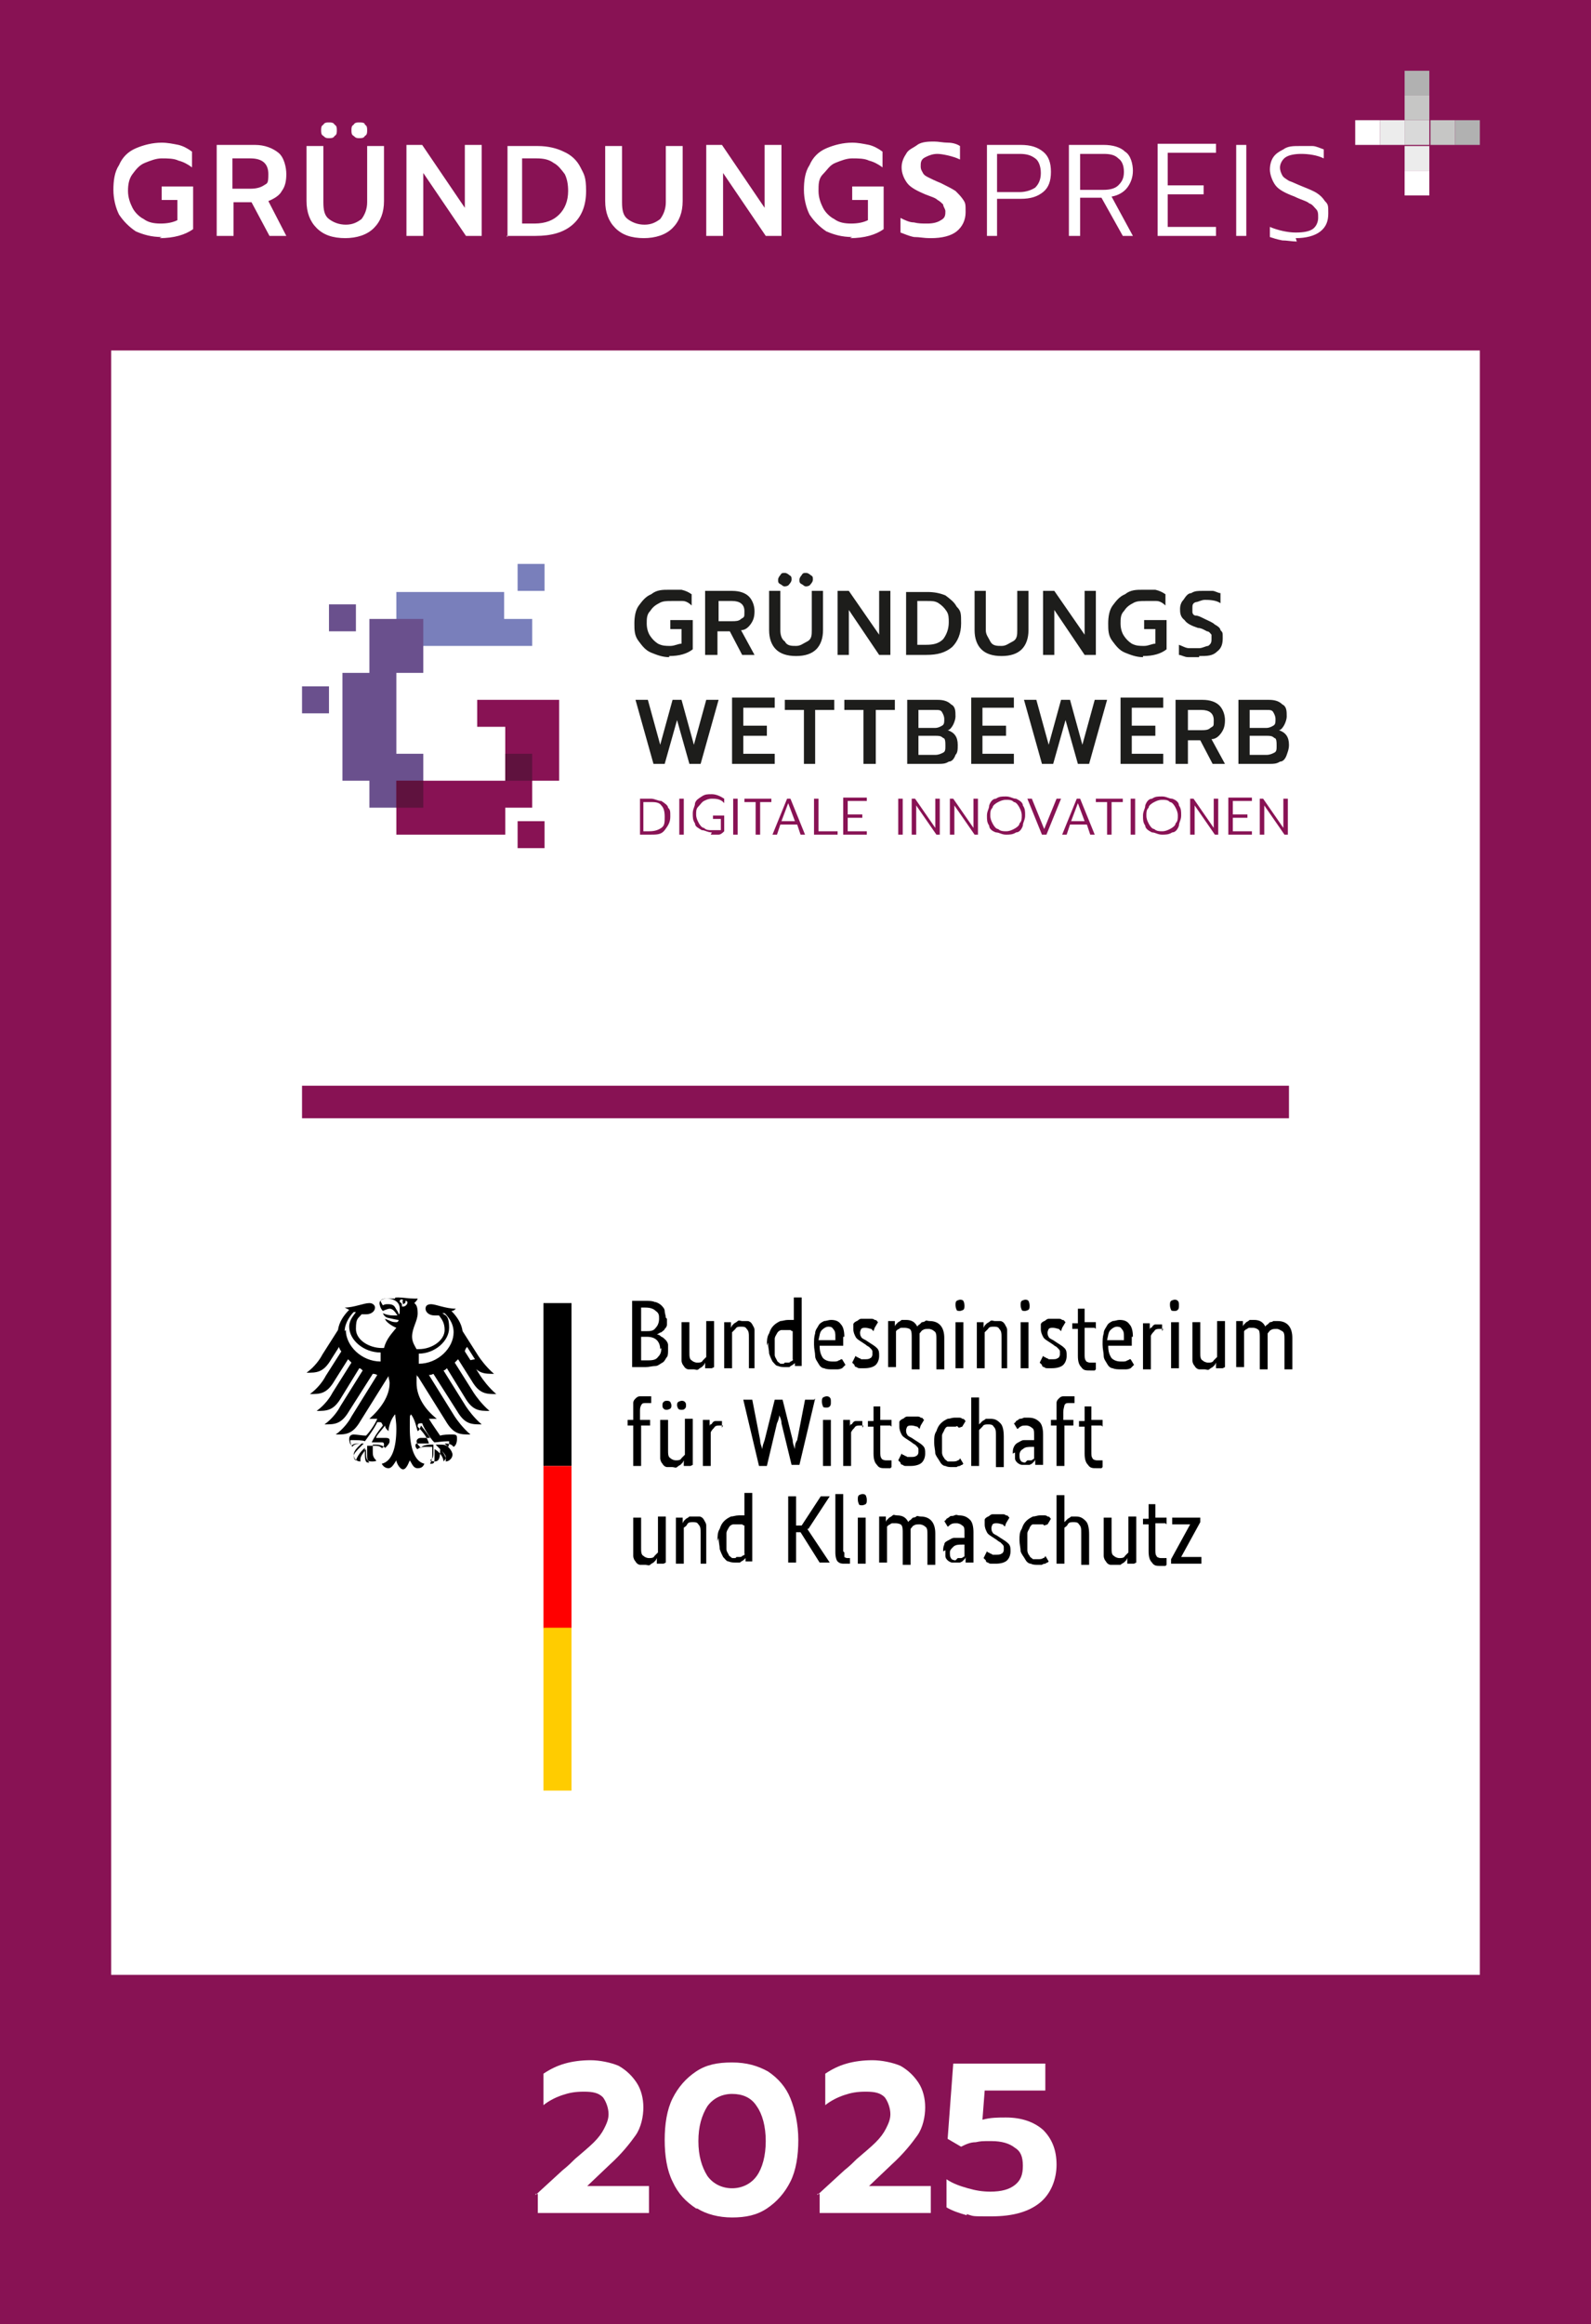
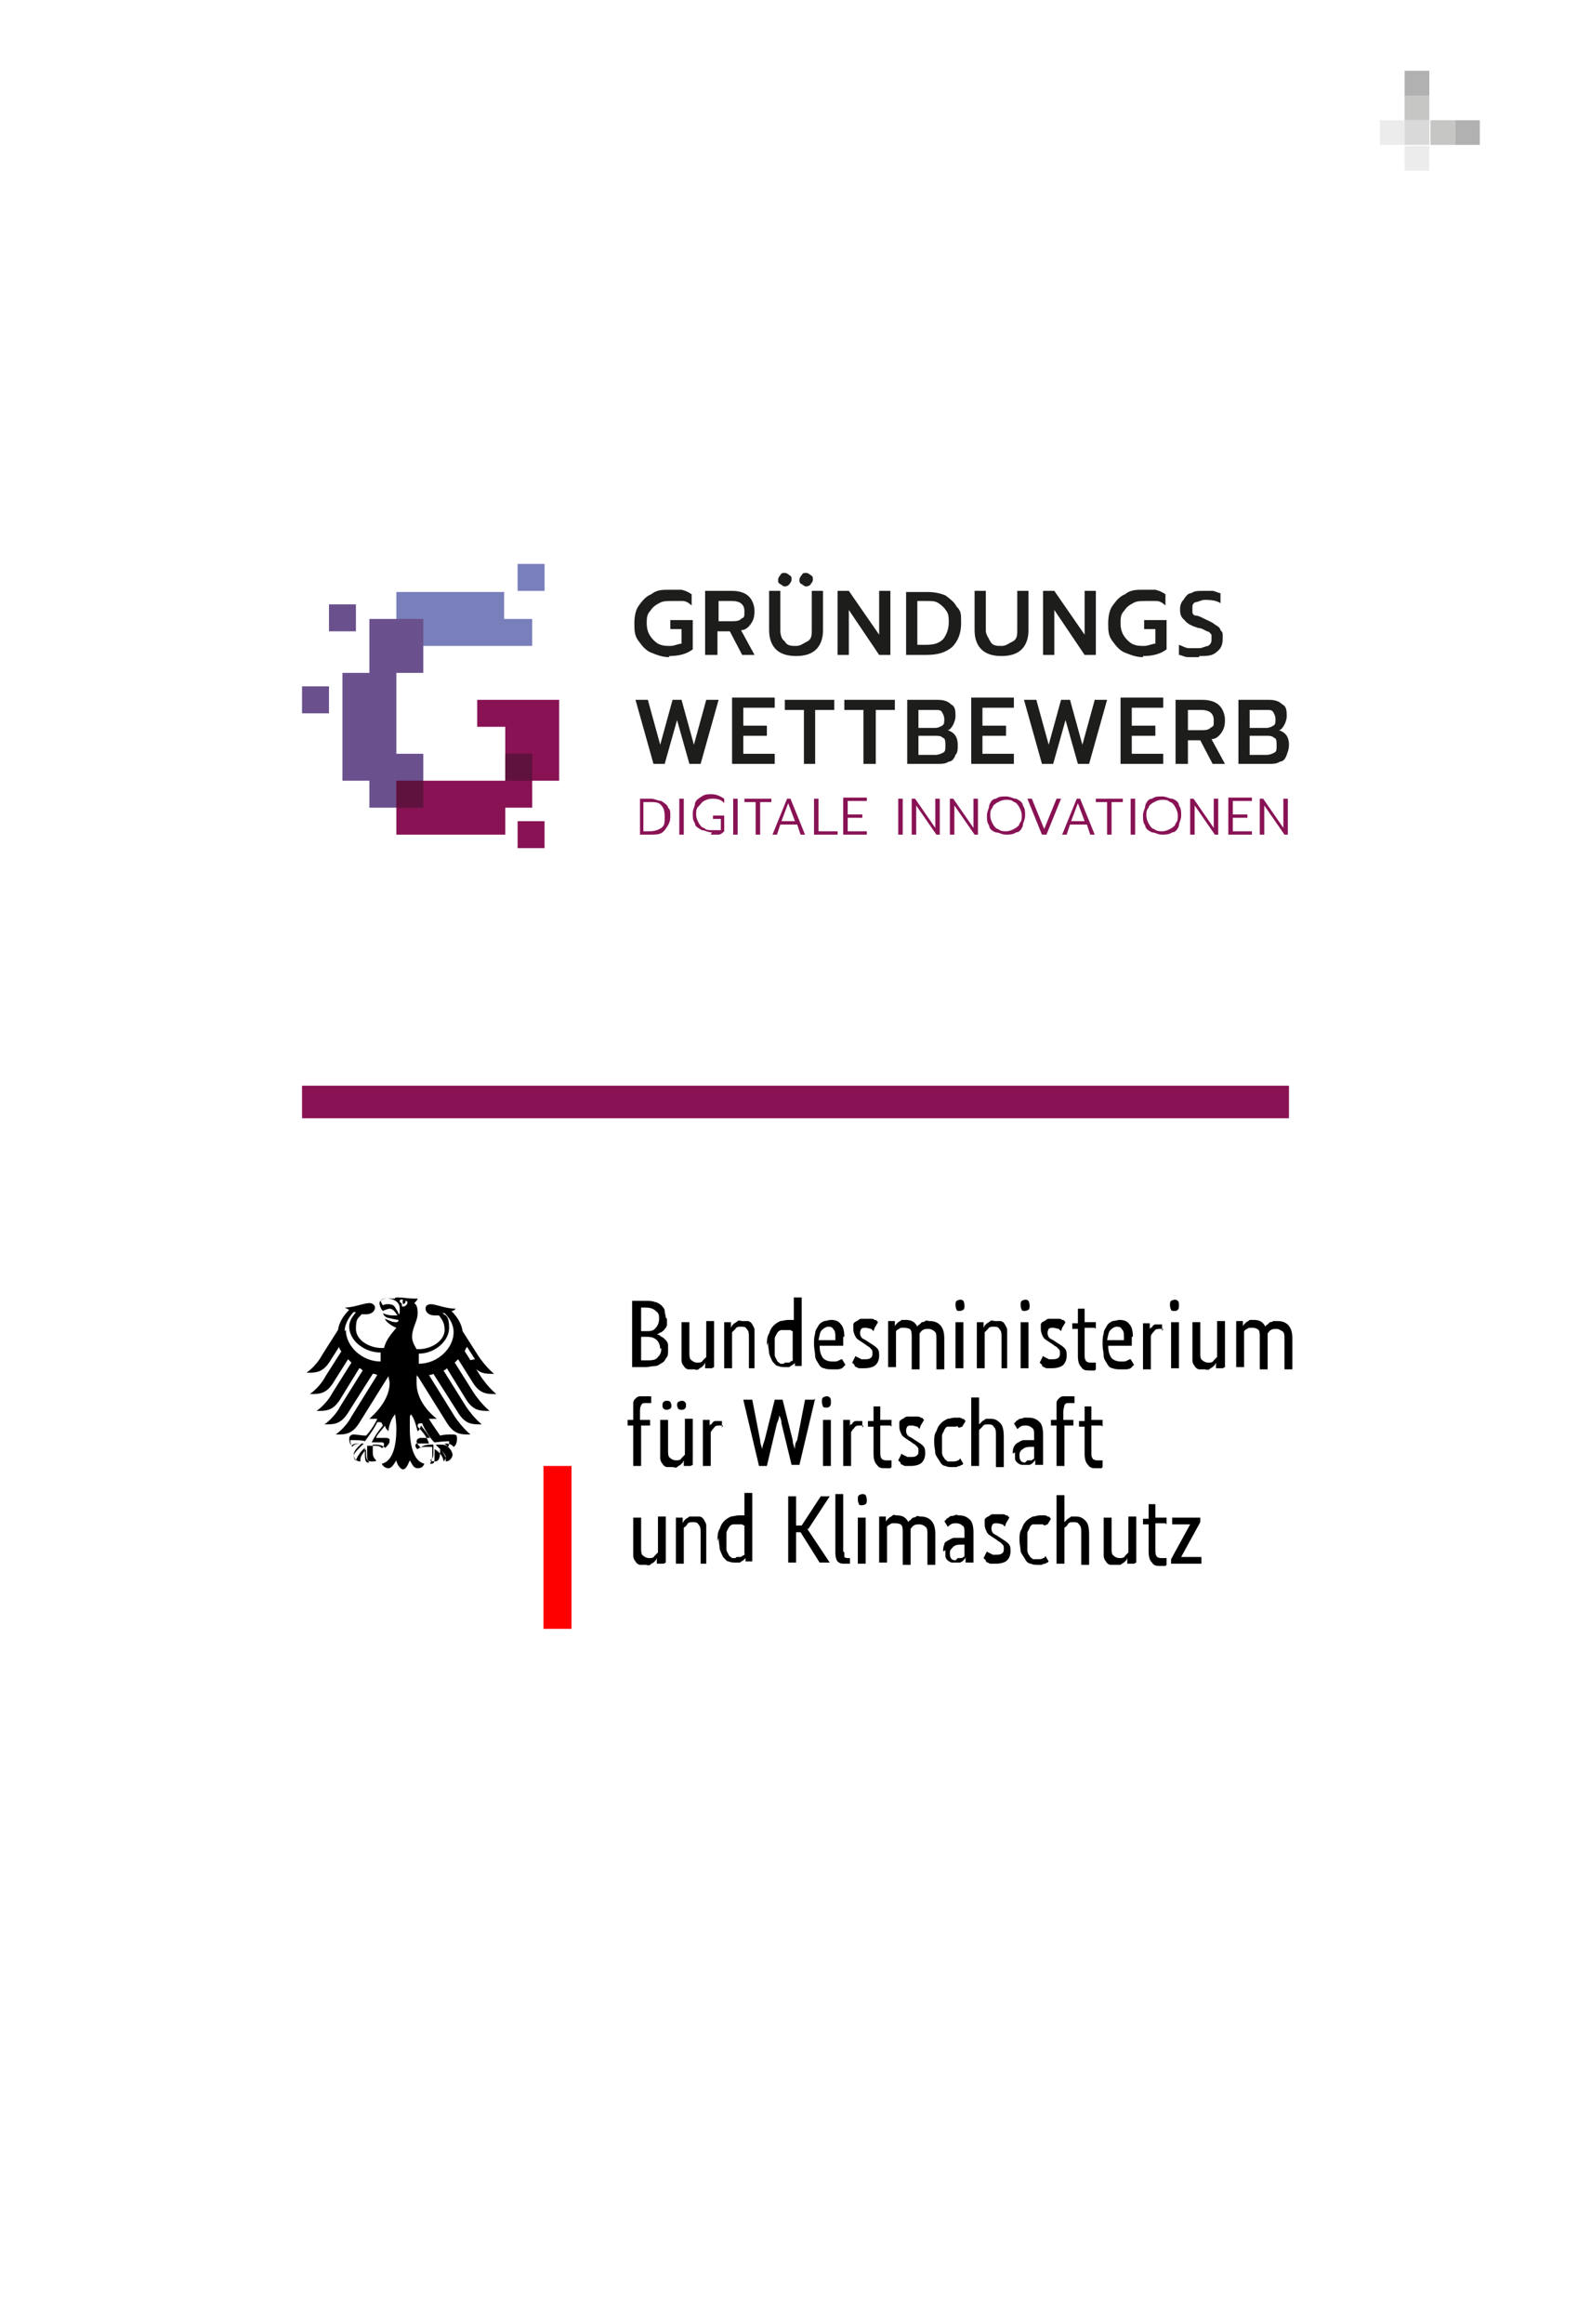
<svg xmlns="http://www.w3.org/2000/svg" id="Ebene_1" version="1.1" viewBox="0 0 141.7 206.9">
  <defs>
    <style>
      .st0, .st1 {
        fill: none;
      }

      .st1 {
        stroke: #881254;
        stroke-width: 2.9px;
      }

      .st2 {
        fill: #881254;
      }

      .st3 {
        fill: #fc0;
      }

      .st4 {
        fill: #d9d9d9;
      }

      .st5 {
        fill: #1d1d1b;
      }

      .st6 {
        fill: #b1b1b1;
      }

      .st7 {
        clip-path: url(#clippath-1);
      }

      .st8 {
        clip-path: url(#clippath-2);
      }

      .st9 {
        fill: #fff;
      }

      .st10 {
        fill: red;
      }

      .st11 {
        fill: #5f123e;
      }

      .st12 {
        fill: #797fbb;
      }

      .st13 {
        fill: #6a508d;
      }

      .st14 {
        fill: #c6c6c5;
      }

      .st15 {
        fill: #ececec;
      }
    </style>
    <clipPath id="clippath-1">
      <rect class="st0" y="0" width="141.7" height="206.9" />
    </clipPath>
    <clipPath id="clippath-2">
-       <rect class="st0" y="0" width="141.7" height="206.9" />
-     </clipPath>
+       </clipPath>
  </defs>
  <g>
-     <rect class="st2" y="0" width="141.7" height="206.9" />
    <rect class="st9" x="9.9" y="31.2" width="121.9" height="144.6" />
    <g class="st7">
      <g>
        <path class="st2" d="M57,74.3h.9c.6,0,1,0,1.3-.4s.5-.7.5-1.2,0-.6-.2-.8c0-.2-.3-.4-.6-.6-.3,0-.6-.2-.9-.2h-1v3.2ZM57.3,74v-2.6h.6c.4,0,.8,0,1,.3.2.2.3.5.3,1s0,.8-.3,1-.6.3-1.1.3c0,0-.5,0-.5,0ZM60.5,74.3h.4v-3.2h-.4v3.2ZM63.3,74.3h.7c.2,0,.4-.2.5-.3v-1.4h-1v.3h.7v1s-.2,0-.4,0h-.4c-.3,0-.5,0-.7-.2-.2,0-.4-.3-.5-.5s-.2-.4-.2-.7,0-.5.2-.7.3-.4.5-.5.4-.2.7-.2.8,0,1.1.4v-.4c-.3-.2-.7-.4-1.1-.4s-.6,0-.9.2-.5.3-.6.6c0,.3-.2.5-.2.9s0,.6.2.9c0,.3.3.4.6.6.3,0,.5.2.9.2M65.3,74.3h.4v-3.2h-.4v3.2ZM67.3,74.3h.4v-2.9h1v-.3h-2.4v.3h1v2.9ZM68.8,74.3h.4l.3-.9h1.5l.3.9h.4l-1.3-3.2h-.3l-1.3,3.2ZM69.6,73.1l.6-1.6.6,1.6h-1.3.1ZM72.5,74.3h2.1v-.3h-1.7v-2.9h-.4v3.2ZM75.1,74.3h2.1v-.3h-1.7v-1.2h1.3v-.3h-1.3v-1.2h1.7v-.3h-2.1v3.2h0ZM80,74.3h.4v-3.2h-.4v3.2ZM81.2,74.3h.4v-2.6l1.8,2.6h.3v-3.2h-.4v2.6l-1.8-2.6h-.3v3.2ZM84.6,74.3h.4v-2.6l1.8,2.6h.3v-3.2h-.4v2.6l-1.8-2.6h-.3v3.2ZM89.6,74.3c.3,0,.6,0,.9-.2.3,0,.5-.3.6-.6,0-.3.2-.5.2-.9s0-.6-.2-.9c0-.3-.4-.5-.6-.6-.3,0-.5-.2-.9-.2s-.6,0-.9.2c-.3,0-.5.3-.6.6,0,.3-.2.5-.2.9s0,.6.2.9c0,.3.3.5.6.6.3,0,.5.2.9.2M89.6,74c-.2,0-.5,0-.7-.2-.2,0-.4-.3-.5-.5s-.2-.4-.2-.7,0-.5.2-.7c0-.2.3-.4.5-.5s.4-.2.7-.2.5,0,.7.2c.2,0,.4.3.5.5s.2.4.2.7,0,.5-.2.7c0,.2-.3.4-.5.5s-.4.2-.7.2M92.9,74.3h.3l1.3-3.2h-.4l-1.1,2.7-1.1-2.7h-.4l1.3,3.2h0ZM94.6,74.3h.4l.3-.9h1.5l.3.9h.4l-1.3-3.2h-.3l-1.3,3.2ZM95.4,73.1l.6-1.6.6,1.6h-1.3.1ZM98.6,74.3h.4v-2.9h1v-.3h-2.4v.3h1v2.9ZM100.7,74.3h.4v-3.2h-.4v3.2ZM103.5,74.3c.3,0,.6,0,.9-.2.3,0,.5-.3.6-.6,0-.3.2-.5.2-.9s0-.6-.2-.9c0-.3-.3-.5-.6-.6-.3,0-.5-.2-.9-.2s-.6,0-.9.2c-.3,0-.5.3-.6.6,0,.3-.2.5-.2.9s0,.6.2.9c0,.3.4.5.6.6.3,0,.5.2.9.2M103.5,74c-.2,0-.5,0-.7-.2-.2,0-.4-.3-.5-.5s-.2-.4-.2-.7,0-.5.2-.7c0-.2.3-.4.5-.5s.4-.2.7-.2.5,0,.7.2c.2,0,.4.3.5.5s.2.4.2.7,0,.5-.2.7c0,.2-.3.4-.5.5s-.4.2-.7.2M106,74.3h.4v-2.6l1.8,2.6h.3v-3.2h-.4v2.6l-1.8-2.6h-.3v3.2ZM109.4,74.3h2.1v-.3h-1.7v-1.2h1.3v-.3h-1.3v-1.2h1.7v-.3h-2.1v3.2h0ZM112.2,74.3h.4v-2.6l1.8,2.6h.3v-3.2h-.4v2.6l-1.8-2.6h-.3v3.2Z" />
        <path class="st5" d="M58.2,68h1l1.1-3.9,1.1,3.9h1l1.6-5.7h-1.1l-1.1,4-1.1-4h-.8l-1.1,4-1.1-4h-1.1s1.6,5.7,1.6,5.7ZM65.2,68h3.8v-.9h-2.8v-1.6h2.1v-.9h-2.1v-1.6h2.8v-.9h-3.8v5.9ZM71.6,68h1v-4.8h1.7v-.9h-4.4v.9h1.7s0,4.8,0,4.8ZM77,68h1v-4.8h1.7v-.9h-4.5v.9h1.7v4.8h.1ZM80.8,68h2.8c.3,0,.6,0,.9-.2.3,0,.5-.3.6-.6.2-.2.2-.5.2-.9,0-.7-.3-1.1-.9-1.3.2,0,.4-.3.5-.5s.2-.5.2-.7c0-.5,0-.9-.4-1.1-.3-.3-.7-.4-1.2-.4h-2.7v5.7ZM81.8,64.7v-1.5h1.5c.3,0,.5,0,.6.2,0,0,.2.3.2.6s0,.5-.2.6c0,0-.3.2-.6.2h-1.5ZM81.8,67.2v-1.7h1.5c.3,0,.5,0,.7.2.2,0,.2.4.2.7s0,.5-.2.6-.4.2-.7.2h-1.6,0ZM86.5,68h3.8v-.9h-2.8v-1.6h2.1v-.9h-2.1v-1.6h2.8v-.9h-3.8v5.9ZM92.8,68h1l1.1-3.9,1.1,3.9h1l1.6-5.7h-1.1l-1.1,4-1.1-4h-.8l-1.1,4-1.1-4h-1.1l1.6,5.7ZM99.8,68h3.8v-.9h-2.8v-1.6h2.1v-.9h-2.1v-1.6h2.8v-.9h-3.8v5.9ZM104.8,68h1v-2.1h1.1l1.1,2.1h1.1l-1.2-2.2c.4,0,.7-.3.9-.6.2-.3.3-.6.3-1.1s-.2-1-.5-1.3-.8-.5-1.5-.5h-2.4v5.7h0ZM105.8,65.1v-1.9h1.2c.7,0,1.1.3,1.1.9s0,.5-.3.7c-.2.2-.5.2-.8.2h-1.2,0ZM110.3,68h2.8c.3,0,.6,0,.9-.2.3,0,.5-.3.6-.6s.2-.5.2-.9c0-.7-.3-1.1-.9-1.3.2,0,.4-.3.5-.5s.2-.5.2-.7c0-.5,0-.9-.4-1.1-.3-.3-.7-.4-1.2-.4h-2.7v5.7ZM111.3,64.7v-1.5h1.5c.3,0,.5,0,.6.2,0,0,.2.3.2.6s0,.5-.2.6c0,0-.3.2-.6.2h-1.5ZM111.3,67.2v-1.7h1.5c.3,0,.5,0,.7.2.2,0,.2.4.2.7s0,.5-.2.6-.4.2-.7.2h-1.6,0Z" />
        <path class="st5" d="M59.6,58.4c.9,0,1.6-.2,2.1-.6v-2.6h-2v.8h1v1.3c-.3,0-.6.2-1,.2s-.7,0-1.1-.2c-.3-.2-.5-.4-.7-.7s-.3-.7-.3-1.1,0-.8.3-1.1c.2-.3.4-.5.8-.7.3-.2.7-.2,1.1-.2s.7,0,1,0c.3,0,.6.2.8.4v-1c-.3-.2-.5-.3-.9-.4-.3,0-.7,0-1.1,0-.6,0-1.1,0-1.6.4-.5.2-.8.6-1.1,1s-.4,1-.4,1.6,0,1.1.4,1.6c.3.4.6.8,1.1,1s1,.4,1.6.4M62.9,58.3h1v-2.1h1.1l1.1,2.1h1.1l-1.2-2.2c.4,0,.7-.3.9-.6.2-.3.3-.6.3-1.1s-.2-1-.5-1.3-.8-.5-1.5-.5h-2.4v5.7h0ZM64,55.4v-1.9h1.2c.7,0,1.1.3,1.1.9s0,.5-.3.7c-.2.2-.5.2-.8.2h-1.2,0ZM69.9,52.2c0,0,.3,0,.4-.2,0,0,.2-.2.2-.4s0-.3-.2-.4c0,0-.2-.2-.4-.2s-.3,0-.4.2c0,0-.2.2-.2.4s0,.3.2.4.2.2.4.2M71.8,52.2c0,0,.3,0,.4-.2,0,0,.2-.2.2-.4s0-.3-.2-.4c0,0-.2-.2-.4-.2s-.3,0-.4.2c0,0-.2.2-.2.4s0,.3.2.4.2.2.4.2M70.9,58.4c.8,0,1.4-.2,1.8-.6.4-.4.6-1,.6-1.7v-3.5h-1v3.5c0,.4,0,.8-.4,1s-.6.4-1,.4-.8,0-1-.4c-.3-.2-.4-.6-.4-1v-3.5h-1v3.5c0,.7.2,1.3.6,1.7s1,.6,1.8.6M74.6,58.3h1v-4l2.7,4h1v-5.7h-1v3.9l-2.7-3.9h-1v5.7ZM80.7,58.3h1.8c1,0,1.7-.2,2.3-.7.5-.5.8-1.2.8-2.1s0-1.1-.4-1.5c-.2-.4-.6-.7-1-1-.5-.2-1-.3-1.6-.3h-1.9v5.7h0ZM81.7,57.5v-4h.9c.4,0,.7,0,1,.2s.5.4.7.7.2.6.2,1c0,.6-.2,1.1-.5,1.5-.4.4-.9.5-1.5.5h-.8,0ZM89.2,58.4c.8,0,1.4-.2,1.8-.6.4-.4.6-1,.6-1.7v-3.5h-1v3.5c0,.4,0,.8-.4,1s-.6.4-1,.4-.8,0-1-.4-.4-.6-.4-1v-3.5h-1v3.5c0,.7.2,1.3.6,1.7s1,.6,1.8.6M92.9,58.3h1v-4l2.7,4h1v-5.7h-1v3.9l-2.7-3.9h-1v5.7ZM101.8,58.4c.9,0,1.6-.2,2.1-.6v-2.6h-2v.8h1v1.3c-.3,0-.6.2-1,.2s-.7,0-1.1-.2c-.3-.2-.5-.4-.7-.7s-.3-.7-.3-1.1,0-.8.3-1.1c.2-.3.4-.5.8-.7.3-.2.7-.2,1.1-.2s.7,0,1,0c.3,0,.6.2.8.4v-1c-.3-.2-.5-.3-.9-.4-.3,0-.7,0-1.1,0-.6,0-1.1,0-1.6.4-.5.2-.8.6-1.1,1-.3.4-.4,1-.4,1.6s0,1.1.4,1.6c.3.4.6.8,1.1,1s1,.4,1.6.4M106.8,58.4c.7,0,1.2,0,1.6-.4.4-.3.5-.7.5-1.2s0-.5-.2-.7c0-.2-.3-.4-.5-.5-.2-.2-.5-.3-.9-.5s-.6-.3-.8-.3-.3-.2-.3-.3,0-.2,0-.4,0-.4.3-.5c.2,0,.5-.2.8-.2s1,0,1.4.3v-.9c-.2,0-.5-.2-.7-.2h-.9c-.4,0-.7,0-1,.2-.3,0-.5.3-.7.6-.2.2-.3.5-.3.8s0,.7.4,1c.2.3.6.5,1.2.7.3,0,.6.2.8.3.2,0,.3.2.4.3,0,0,0,.2,0,.4s0,.4-.3.6c-.2,0-.5.2-.8.2h-.9c-.3,0-.6-.2-.9-.3v.9c.2,0,.5.2.8.2h1" />
      </g>
    </g>
    <polygon class="st12" points="47.4 55.1 44.9 55.1 44.9 52.7 35.3 52.7 35.3 57.5 47.4 57.5 47.4 55.1" />
    <rect class="st12" x="46.1" y="50.2" width="2.4" height="2.4" />
    <rect class="st13" x="29.3" y="53.8" width="2.4" height="2.4" />
    <rect class="st2" x="46.1" y="73.1" width="2.4" height="2.4" />
    <rect class="st13" x="26.9" y="61.1" width="2.4" height="2.4" />
    <polygon class="st13" points="35.3 67.1 35.3 59.9 37.7 59.9 37.7 55.1 32.9 55.1 32.9 59.9 30.5 59.9 30.5 69.5 32.9 69.5 32.9 71.9 37.7 71.9 37.7 67.1 35.3 67.1" />
    <polygon class="st2" points="49.8 69.5 49.8 62.3 42.5 62.3 42.5 64.7 45 64.7 45 69.5 35.3 69.5 35.3 74.3 45 74.3 45 71.9 47.4 71.9 47.4 69.5 49.8 69.5" />
    <rect class="st11" x="45" y="67.1" width="2.4" height="2.4" />
    <rect class="st11" x="35.3" y="69.5" width="2.4" height="2.4" />
    <line class="st1" x1="26.9" y1="98.1" x2="114.8" y2="98.1" />
    <rect class="st9" x="120.7" y="10.7" width="2.2" height="2.2" />
    <rect class="st15" x="122.9" y="10.7" width="2.2" height="2.2" />
    <rect class="st14" x="127.4" y="10.7" width="2.2" height="2.2" />
    <rect class="st6" x="129.6" y="10.7" width="2.2" height="2.2" />
    <rect class="st4" x="125.1" y="10.7" width="2.2" height="2.2" />
    <rect class="st14" x="125.1" y="8.5" width="2.2" height="2.2" />
    <rect class="st6" x="125.1" y="6.3" width="2.2" height="2.2" />
    <rect class="st15" x="125.1" y="13" width="2.2" height="2.2" />
    <rect class="st9" x="125.1" y="15.2" width="2.2" height="2.2" />
    <g class="st8">
      <g>
        <path class="st9" d="M115.4,21.2c.9,0,1.7-.2,2.2-.6s.7-.9.7-1.6,0-.8-.3-1.1c-.2-.3-.4-.5-.7-.7-.3-.2-.8-.4-1.3-.6s-.9-.4-1.2-.5c-.3-.2-.5-.3-.6-.5s-.2-.4-.2-.7.2-.7.5-.9.8-.3,1.4-.3,1.4.1,2,.4v-.8c-.3-.1-.7-.3-1-.3h-1.2c-.5,0-1,0-1.4.3-.4.2-.7.4-.9.7-.2.3-.3.7-.3,1.1s.2,1,.5,1.4.9.7,1.7,1c.6.3,1.1.4,1.3.6.3.1.4.3.6.5s.2.4.2.8-.2.8-.5,1-.8.3-1.5.3-1.6-.2-2.3-.5v.9c.3.1.6.2,1.1.3.4,0,.9.1,1.3.1M110.1,21h.9v-8.1h-.9v8.1ZM103.1,21h5.2v-.8h-4.3v-2.9h3.2v-.8h-3.2v-2.9h4.3v-.8h-5.2v8.1h0ZM96.2,16.8v-3.1h2.1c.6,0,1,.1,1.3.4.3.2.5.6.5,1.2s-.2.9-.5,1.2-.8.4-1.3.4h-2.1ZM95.3,21h.9v-3.4h1.9l1.9,3.4h.9l-1.9-3.5c.6-.1,1.1-.4,1.4-.8s.5-.9.5-1.5-.2-1.4-.7-1.7c-.4-.4-1.1-.6-1.9-.6h-3.1v8.1h0ZM88.8,16.9v-3.2h2c.6,0,1,.1,1.4.4.3.2.5.7.5,1.3s-.2,1-.5,1.3c-.3.2-.8.4-1.4.4h-2v-.2ZM87.9,21h.9v-3.3h2.1c.9,0,1.5-.2,2-.6s.7-1,.7-1.8-.2-1.4-.7-1.8c-.5-.4-1.1-.6-2-.6h-3v8.1Z" />
        <path class="st9" d="M82.9,21.2c1,0,1.8-.2,2.3-.6s.8-1,.8-1.7,0-.8-.2-1.1c-.2-.3-.4-.5-.7-.8-.3-.2-.7-.4-1.3-.7-.5-.2-.9-.4-1.1-.5s-.4-.2-.5-.4-.2-.3-.2-.6,0-.6.4-.8.7-.3,1.1-.3,1.4.2,2,.5v-1.2c-.3-.2-.7-.3-1.1-.3s-.8-.1-1.2-.1-1.1,0-1.5.3-.8.4-1,.8c-.2.3-.4.7-.4,1.2s.2,1,.5,1.4c.3.4.9.7,1.6,1,.5.2.9.3,1.1.5.2.1.4.3.5.4,0,.2.2.4.2.6,0,.3,0,.6-.4.8-.3.2-.7.3-1.2.3s-.8,0-1.2-.1c-.4,0-.8-.2-1.2-.4v1.3c.3.1.7.3,1.2.4.5,0,.9.1,1.4.1M75.7,21.2c1.3,0,2.3-.3,3-.8v-3.8h-2.8v1.2h1.4v1.8c-.4.2-.9.3-1.5.3s-1.1-.1-1.5-.4c-.4-.2-.8-.6-1-1s-.4-.9-.4-1.5,0-1.1.4-1.5.6-.8,1.1-1,1-.4,1.5-.4,1.1,0,1.5.2c.4.1.8.3,1.2.6v-1.4c-.4-.3-.8-.5-1.2-.6-.5-.1-1-.2-1.5-.2-.8,0-1.6.2-2.3.5-.7.3-1.2.8-1.5,1.5-.4.6-.5,1.4-.5,2.2s.2,1.6.5,2.2c.4.6.9,1.1,1.5,1.5.7.3,1.4.5,2.3.5M62.9,21h1.5v-5.6l3.8,5.6h1.4v-8.1h-1.5v5.6l-3.8-5.6h-1.4v8.1ZM57.3,21.2c1.1,0,2-.3,2.6-.9s.9-1.4.9-2.4v-4.9h-1.5v5c0,.6-.2,1.1-.5,1.5-.4.3-.8.5-1.4.5s-1.1-.2-1.5-.5-.5-.8-.5-1.5v-5h-1.5v4.9c0,1,.3,1.8.9,2.4.6.6,1.4.9,2.6.9M46.5,19.8v-5.7h1.3c.6,0,1.1.1,1.5.4.4.2.7.6,1,1,.2.4.3.9.3,1.5,0,.9-.3,1.6-.8,2.1s-1.2.8-2.2.8h-1.1ZM45.1,21h2.6c1.4,0,2.5-.3,3.3-1s1.2-1.7,1.2-3-.2-1.5-.5-2.1-.8-1.1-1.5-1.4c-.6-.3-1.4-.5-2.3-.5h-2.7v8.1h0ZM36.2,21h1.5v-5.6l3.8,5.6h1.4v-8.1h-1.5v5.6l-3.8-5.6h-1.4v8.1ZM30.7,21.2c1.1,0,2-.3,2.6-.9s.9-1.4.9-2.4v-4.9h-1.5v5c0,.6-.2,1.1-.5,1.5-.4.3-.8.5-1.4.5s-1.1-.2-1.5-.5-.5-.8-.5-1.5v-5h-1.5v4.9c0,1,.3,1.8.9,2.4s1.4.9,2.6.9M32,12.3c.2,0,.4,0,.5-.2.2-.1.2-.3.2-.5s0-.4-.2-.5c0-.2-.3-.2-.5-.2s-.4,0-.5.2c-.2.1-.2.3-.2.5s0,.4.2.5c.2.2.3.2.5.2M29.3,12.3c.2,0,.4,0,.5-.2.2-.1.2-.3.2-.5s0-.4-.2-.5c-.1-.2-.3-.2-.5-.2s-.4,0-.5.2c-.2.1-.2.3-.2.5s0,.4.2.5c.2.2.3.2.5.2M20.7,16.8v-2.7h1.6c1.1,0,1.6.5,1.6,1.4s-.1.8-.4,1-.7.3-1.2.3h-1.6ZM19.3,21h1.5v-3h1.6l1.6,3h1.5l-1.6-3.1c.5-.2,1-.5,1.2-.9.3-.4.4-.9.4-1.5s-.2-1.5-.7-1.9-1.2-.7-2.1-.7h-3.4v8.1ZM14.2,21.2c1.3,0,2.3-.3,3-.8v-3.8h-2.8v1.2h1.4v1.8c-.4.2-.9.3-1.5.3s-1.1-.1-1.5-.4c-.4-.2-.8-.6-1-1s-.4-.9-.4-1.5.1-1.1.4-1.5c.3-.4.6-.8,1.1-1s1-.4,1.5-.4,1.1,0,1.5.2c.4.1.8.3,1.2.6v-1.4c-.4-.3-.8-.5-1.2-.6-.5-.1-1-.2-1.5-.2-.8,0-1.6.2-2.3.5s-1.2.8-1.5,1.5c-.4.6-.5,1.4-.5,2.2s.2,1.6.5,2.2c.4.6.9,1.1,1.5,1.5.7.3,1.4.5,2.3.5" />
      </g>
    </g>
  </g>
  <g>
    <path class="st9" d="M47.7,195.4l2.4-2.2c.5-.4.8-.7,1.1-1,.7-.6,1.3-1.1,1.7-1.5s.7-.8.9-1.2.4-.8.4-1.3-.2-1.1-.5-1.5c-.4-.4-.9-.5-1.7-.5s-1.3.1-1.9.3c-.6.2-1.2.5-1.7.9v-2.8c.6-.4,1.2-.7,1.9-.9s1.5-.3,2.3-.3,1.8.2,2.5.5c.7.4,1.2.9,1.6,1.5.4.6.6,1.4.6,2.2s-.2,1.8-.7,2.5-1.2,1.6-2.3,2.6l-2,1.9h5.5v2.4h-9.9v-1.7h-.2Z" />
    <path class="st9" d="M62,196.6c-.9-.6-1.6-1.3-2.1-2.4-.5-1-.7-2.3-.7-3.7s.2-2.7.7-3.7,1.2-1.8,2.1-2.4c.9-.6,1.9-.8,3.2-.8s2.3.3,3.2.8c.9.6,1.6,1.4,2,2.4s.7,2.3.7,3.7-.2,2.7-.7,3.7-1.2,1.8-2.1,2.4-1.9.8-3.1.8-2.3-.3-3.1-.8h0ZM67.4,193.7c.5-.7.8-1.8.8-3.1s-.3-2.4-.8-3.1c-.5-.8-1.3-1.1-2.2-1.1s-1.7.4-2.2,1.1c-.5.8-.8,1.8-.8,3.1s.3,2.3.8,3.1c.5.7,1.3,1.1,2.2,1.1s1.7-.4,2.2-1.1Z" />
    <path class="st9" d="M72.8,195.4l2.4-2.2c.5-.4.8-.7,1.1-1,.7-.6,1.3-1.1,1.7-1.5.4-.4.7-.8.9-1.2s.4-.8.4-1.3-.2-1.1-.5-1.5c-.4-.4-.9-.5-1.7-.5s-1.3.1-1.9.3-1.2.5-1.7.9v-2.8c.6-.4,1.2-.7,1.9-.9s1.5-.3,2.3-.3,1.8.2,2.5.5c.7.4,1.2.9,1.6,1.5s.6,1.4.6,2.2-.2,1.8-.7,2.5-1.2,1.6-2.3,2.6l-2,1.9h5.5v2.4h-9.9v-1.7h-.2Z" />
    <path class="st9" d="M86.1,197.2c-.7-.2-1.3-.4-1.8-.7v-2.5c.6.4,1.2.6,1.9.8.7.2,1.3.3,2,.3,1,0,1.7-.2,2.2-.6.5-.4.7-.9.7-1.7s-.2-1.3-.7-1.6c-.5-.4-1.2-.6-2.1-.6s-.9,0-1.4.1c-.5,0-.9.2-1.3.4l-1.2-.7.5-6.7h8.2v2.4h-5.4l-.2,2.6c.7-.2,1.4-.2,2.1-.2,1.4,0,2.5.4,3.3,1.1.8.8,1.2,1.8,1.2,3.1s-.5,2.6-1.5,3.4c-1,.8-2.4,1.2-4.3,1.2s-1.5,0-2.2-.2h0Z" />
  </g>
  <g>
    <g id="Name">
      <path d="M59.4,117.4c0,.2,0,.4,0,.5,0,.2-.1.3-.2.4,0,.1-.2.2-.3.3-.1,0-.2.1-.4.2h0c.2,0,.3.1.4.2.1,0,.3.2.4.3.1.1.2.3.2.4,0,.2,0,.3,0,.5s0,.5-.1.6-.2.4-.4.5c-.2.1-.4.3-.6.3-.3,0-.6.1-.9.1h-1.2v-5.9h1.1c.4,0,.7,0,.9.1.2,0,.5.2.6.3s.3.3.3.5c0,.2.1.4.1.6ZM58.7,117.4c0-.3,0-.5-.3-.7-.2-.2-.5-.3-.9-.3h-.4v2.1h.4c.4,0,.7,0,.9-.3.2-.2.3-.5.3-.8ZM58.8,120.1c0-.3-.1-.6-.3-.8-.2-.2-.5-.3-.9-.3h-.5v2.1h.5c.4,0,.8,0,1-.3.2-.2.3-.4.3-.8ZM63.4,121.8h-.6v-.5h0s0,0-.1.2c0,0-.1.1-.2.2,0,0-.2.1-.3.2s-.3,0-.4,0-.3,0-.5,0c-.1,0-.3-.1-.4-.3-.1-.1-.2-.3-.2-.5,0-.2,0-.4,0-.7v-2.7h.7v2.7c0,.3,0,.6.2.7.1.1.3.2.5.2s.4,0,.5-.2c.1-.1.2-.2.3-.3v-3.2h.7v4.1ZM66.7,121.8v-2.7c0-.4,0-.6-.2-.8-.1-.2-.3-.2-.5-.2s-.4,0-.5.2c-.1.1-.2.2-.3.3v3.2h-.7v-4.1h.6v.5h0s0,0,.1-.2c0,0,.1-.1.2-.2,0,0,.2-.1.3-.2s.3,0,.4,0,.4,0,.5,0c.1,0,.3.1.4.3s.2.3.2.5c0,.2,0,.4,0,.7v2.7h-.7ZM68.3,119.8c0-.4,0-.8.2-1.1.1-.3.2-.5.4-.7s.4-.3.6-.4c.2,0,.4-.1.7-.1s.2,0,.3,0c0,0,.2,0,.2,0v-2h.7c0,0,0,6.1,0,6.1h-.6v-.4h0s0,0,0,.1-.1.1-.2.2c0,0-.2.1-.3.2-.1,0-.3,0-.4,0s-.4,0-.6-.1c-.2,0-.3-.2-.5-.4-.1-.2-.2-.4-.3-.7,0-.3-.1-.6-.1-1ZM69.9,121.3c.1,0,.2,0,.3,0,0,0,.2,0,.2-.1,0,0,.1,0,.2-.1s0,0,0-.1v-2.5c0,0-.1,0-.2-.1,0,0-.2,0-.3,0s-.3,0-.5,0c-.1,0-.3.1-.4.3s-.2.3-.2.5c0,.2,0,.4,0,.7s0,.5,0,.7c0,.2.1.3.2.5,0,.1.2.2.3.3.1,0,.2,0,.3,0ZM75.1,119c0,.2,0,.3,0,.5,0,.1,0,.2,0,.3h-2.1c0,.5.1.8.3,1.1.2.2.5.3.8.3s.2,0,.3,0c0,0,.2,0,.3-.1,0,0,.1,0,.2-.1,0,0,0,0,.1,0l.3.5s0,0-.1.1c0,0-.1.1-.2.2,0,0-.2.1-.4.1-.1,0-.3,0-.5,0s-.5,0-.7-.1c-.2,0-.4-.2-.5-.4-.1-.2-.3-.4-.3-.7,0-.3-.1-.6-.1-1s0-.7.1-1c0-.3.2-.5.3-.7.1-.2.3-.3.5-.4.2,0,.4-.1.6-.1.4,0,.7.1.9.4.2.2.3.6.3,1.1ZM73.8,118.1c-.2,0-.4.1-.6.3s-.2.5-.3.9h1.5s0,0,0-.1c0,0,0-.1,0-.2,0-.3,0-.5-.2-.7-.1-.2-.3-.2-.5-.2ZM77.8,118.5c0,0-.1-.1-.2-.2-.1,0-.3-.1-.5-.1s-.3,0-.4.1c0,0-.1.2-.1.3s0,.3.1.4c0,.1.2.2.4.3l.3.2c.3.2.5.3.7.5.2.2.2.4.2.7s-.1.6-.3.8c-.2.2-.6.3-1,.3s-.3,0-.4,0c-.1,0-.2,0-.3-.1,0,0-.2,0-.2-.2,0,0-.1-.1-.2-.2l.3-.6s0,0,.1.1c0,0,.1,0,.2.1,0,0,.1,0,.2.1,0,0,.2,0,.3,0,.2,0,.4,0,.5-.1.1,0,.2-.2.2-.3s0-.2,0-.3c0,0,0-.1-.1-.2,0,0-.1-.1-.2-.2,0,0-.2-.1-.3-.2l-.3-.2c-.3-.2-.5-.3-.6-.5-.1-.2-.2-.4-.2-.7s0-.3,0-.4c0-.1.1-.2.3-.3.1,0,.2-.2.4-.2.1,0,.3,0,.5,0s.3,0,.4,0c.1,0,.2,0,.3.1,0,0,.2,0,.2.1,0,0,0,0,.1.1l-.3.5ZM81.2,121.8v-2.7c0-.3,0-.6-.1-.7,0-.1-.3-.2-.5-.2s-.2,0-.3,0c0,0-.2,0-.2.1,0,0-.1,0-.2.1s0,0-.1.1v3.2h-.7v-4.1h.6v.5h0s0-.1.1-.2c0,0,.1-.1.2-.2,0,0,.2-.1.3-.2.1,0,.2,0,.4,0,.5,0,.8.2,1,.6,0,0,0-.1.2-.2,0,0,.1-.1.2-.2,0,0,.2,0,.3-.1s.2,0,.4,0c.8,0,1.3.5,1.3,1.5v2.8h-.7v-2.7c0-.3,0-.6-.2-.7-.1-.1-.3-.2-.5-.2s-.4,0-.5.1c-.1,0-.2.2-.3.3,0,0,0,.1,0,.2,0,0,0,.1,0,.2v2.8h-.7ZM85.8,121.8h-.7v-4.1h.7v4.1ZM85.5,116.7c-.1,0-.3,0-.3-.1,0,0-.1-.2-.1-.4s0-.3.1-.4c0,0,.2-.1.3-.1s.2,0,.3.1c0,0,.1.2.1.4s0,.3-.1.4c0,0-.2.1-.3.1ZM89.2,121.8v-2.7c0-.4,0-.6-.2-.8-.1-.2-.3-.2-.5-.2s-.4,0-.5.2c-.1.1-.2.2-.3.3v3.2h-.7v-4.1h.6v.5h0s0,0,.1-.2c0,0,.1-.1.2-.2,0,0,.2-.1.3-.2s.3,0,.4,0,.4,0,.5,0c.1,0,.3.1.4.3s.2.3.2.5c0,.2,0,.4,0,.7v2.7h-.7ZM91.6,121.8h-.7v-4.1h.7v4.1ZM91.3,116.7c-.1,0-.3,0-.3-.1,0,0-.1-.2-.1-.4s0-.3.1-.4c0,0,.2-.1.3-.1s.2,0,.3.1c0,0,.1.2.1.4s0,.3-.1.4c0,0-.2.1-.3.1ZM94.5,118.5c0,0-.1-.1-.2-.2-.1,0-.3-.1-.5-.1s-.3,0-.4.1c0,0-.1.2-.1.3s0,.3.1.4c0,.1.2.2.4.3l.3.2c.3.2.5.3.7.5.2.2.2.4.2.7s-.1.6-.3.8c-.2.2-.6.3-1,.3s-.3,0-.4,0-.2,0-.3-.1c0,0-.2,0-.2-.2,0,0-.1-.1-.2-.2l.3-.6s0,0,.1.1c0,0,.1,0,.2.1,0,0,.1,0,.2.1,0,0,.2,0,.3,0,.2,0,.4,0,.5-.1.1,0,.2-.2.2-.3s0-.2,0-.3c0,0,0-.1-.1-.2,0,0-.1-.1-.2-.2,0,0-.2-.1-.3-.2l-.3-.2c-.3-.2-.5-.3-.6-.5-.1-.2-.2-.4-.2-.7s0-.3,0-.4c0-.1.1-.2.3-.3.1,0,.2-.2.4-.2.1,0,.3,0,.5,0s.3,0,.4,0c.1,0,.2,0,.3.1,0,0,.2,0,.2.1,0,0,0,0,.1.1l-.3.5ZM97.5,118.2h-.9v2.3c0,.3,0,.5.1.6,0,.1.2.2.4.2s.2,0,.3,0c0,0,.1,0,.2,0v.6c0,0,0,0-.1.1-.1,0-.3,0-.4,0-.4,0-.6,0-.8-.3-.2-.2-.3-.5-.3-1v-2.4h-.5v-.5h.5c0-.1,0-1.3,0-1.3h.6v1.2h1v.6ZM100.8,119c0,.2,0,.3,0,.5,0,.1,0,.2,0,.3h-2.1c0,.5.1.8.3,1.1.2.2.5.3.8.3s.2,0,.3,0c0,0,.2,0,.3-.1,0,0,.1,0,.2-.1,0,0,0,0,.1,0l.3.5s0,0-.1.1c0,0-.1.1-.2.2,0,0-.2.1-.4.1-.1,0-.3,0-.5,0s-.5,0-.7-.1c-.2,0-.4-.2-.5-.4-.1-.2-.3-.4-.3-.7,0-.3-.1-.6-.1-1s0-.7.1-1c0-.3.2-.5.3-.7s.3-.3.5-.4c.2,0,.4-.1.6-.1.4,0,.7.1.9.4.2.2.3.6.3,1.1ZM99.5,118.1c-.2,0-.4.1-.6.3s-.2.5-.3.9h1.5s0,0,0-.1c0,0,0-.1,0-.2,0-.3,0-.5-.2-.7-.1-.2-.3-.2-.5-.2ZM103.6,118.3s0,0-.1,0c0,0-.1,0-.2,0-.2,0-.4,0-.5.2-.1.1-.2.2-.3.4v3h-.7v-4.1h.6v.6h0c0,0,0-.2.1-.2s.1-.1.2-.2.2-.1.2-.1c0,0,.2,0,.3,0s.2,0,.2,0c0,0,.1,0,.1,0v.6ZM105,121.8h-.7v-4.1h.7v4.1ZM104.6,116.7c-.1,0-.3,0-.3-.1,0,0-.1-.2-.1-.4s0-.3.1-.4c0,0,.2-.1.3-.1s.2,0,.3.1.1.2.1.4,0,.3-.1.4-.2.1-.3.1ZM108.9,121.8h-.6v-.5h0s0,0-.1.2c0,0-.1.1-.2.2,0,0-.2.1-.3.2s-.3,0-.4,0-.3,0-.5,0c-.1,0-.3-.1-.4-.3-.1-.1-.2-.3-.2-.5,0-.2,0-.4,0-.7v-2.7h.7v2.7c0,.3,0,.6.2.7.1.1.3.2.5.2s.4,0,.5-.2c.1-.1.2-.2.3-.3v-3.2h.7v4.1ZM112.2,121.8v-2.7c0-.3,0-.6-.1-.7s-.3-.2-.5-.2-.2,0-.3,0c0,0-.2,0-.2.1,0,0-.1,0-.2.1,0,0,0,0-.1.1v3.2h-.7v-4.1h.6v.5h0s0-.1.1-.2c0,0,.1-.1.2-.2,0,0,.2-.1.3-.2.1,0,.2,0,.4,0,.5,0,.8.2,1,.6,0,0,0-.1.2-.2,0,0,.1-.1.2-.2,0,0,.2,0,.3-.1.1,0,.2,0,.4,0,.8,0,1.3.5,1.3,1.5v2.8h-.7v-2.7c0-.3,0-.6-.2-.7s-.3-.2-.5-.2-.4,0-.5.1c-.1,0-.2.2-.3.3,0,0,0,.1,0,.2,0,0,0,.1,0,.2v2.8h-.7ZM57.9,126.9h-.8v3.6h-.7v-3.6h-.5v-.5h.5v-.9c0-.2,0-.4,0-.6s.1-.3.2-.4c.1-.1.2-.2.4-.2s.3,0,.4,0,.3,0,.4,0c.1,0,.2,0,.2,0v.6c-.2,0-.2,0-.3,0,0,0-.1,0-.2,0-.2,0-.3,0-.4.2s-.1.3-.1.6v.7h.9v.6ZM61.5,130.5h-.6v-.5h0s0,0-.1.2c0,0-.1.1-.2.2,0,0-.2.1-.3.2s-.3,0-.4,0-.3,0-.5,0c-.1,0-.3-.1-.4-.3-.1-.1-.2-.3-.2-.5,0-.2,0-.4,0-.7v-2.7h.7v2.7c0,.3,0,.6.2.7.1.1.3.2.5.2s.4,0,.5-.2c.1-.1.2-.2.3-.3v-3.2h.7v4.1ZM59.8,125.1c0,.1,0,.2-.1.3,0,0-.2.1-.3.1s-.2,0-.3-.1-.1-.2-.1-.3,0-.2.1-.3.2-.1.3-.1.2,0,.3.1c0,0,.1.2.1.3ZM61.1,125.1c0,.1,0,.2-.1.3s-.2.1-.3.1-.2,0-.3-.1c0,0-.1-.2-.1-.3s0-.2.1-.3c0,0,.2-.1.3-.1s.2,0,.3.1.1.2.1.3ZM64.4,126.9s0,0-.1,0c0,0-.1,0-.2,0-.2,0-.4,0-.5.2-.1.1-.2.2-.3.4v3h-.7v-4.1h.6v.6h0c0,0,0-.2.1-.2s.1-.1.2-.2.2-.1.2-.1c0,0,.2,0,.3,0s.2,0,.2,0c0,0,.1,0,.1,0v.6ZM72.6,124.5l-1.4,5.9h-.7l-.9-3.7c0-.3-.1-.5-.2-.7s0-.4,0-.5h0c0,.1,0,.3,0,.5s-.1.5-.2.7l-.9,3.8h-.7l-1.4-5.9h.8l.7,3.6c0,.3.1.5.2.8,0,.2,0,.4,0,.6h0c0-.1,0-.3,0-.6,0-.3.1-.5.2-.8l.9-3.6h.7l.9,3.6c0,.3.1.5.2.8,0,.2,0,.4,0,.6h0c0-.1,0-.3,0-.6,0-.3,0-.5.2-.8l.7-3.6h.8ZM74,130.5h-.7v-4.1h.7v4.1ZM73.6,125.3c-.1,0-.3,0-.3-.1,0,0-.1-.2-.1-.4s0-.3.1-.4c0,0,.2-.1.3-.1s.2,0,.3.1.1.2.1.4,0,.3-.1.4-.2.1-.3.1ZM76.9,126.9s0,0-.1,0c0,0-.1,0-.2,0-.2,0-.4,0-.5.2-.1.1-.2.2-.3.4v3h-.7v-4.1h.6v.6h0c0,0,0-.2.1-.2s.1-.1.2-.2.2-.1.2-.1c0,0,.2,0,.3,0s.2,0,.2,0c0,0,.1,0,.1,0v.6ZM79.3,126.9h-.9v2.3c0,.3,0,.5.1.6,0,.1.2.2.4.2s.2,0,.3,0c0,0,.1,0,.2,0v.6c0,0,0,0-.1.1-.1,0-.3,0-.4,0-.4,0-.6,0-.8-.3-.2-.2-.3-.5-.3-1v-2.4h-.5v-.5h.5c0-.1,0-1.3,0-1.3h.6v1.2h1v.6ZM81.9,127.2c0,0-.1-.1-.2-.2-.1,0-.3-.1-.5-.1s-.3,0-.4.1c0,0-.1.2-.1.3s0,.3.1.4c0,.1.2.2.4.3l.3.2c.3.2.5.3.7.5.2.2.2.4.2.7s-.1.6-.3.8c-.2.2-.6.3-1,.3s-.3,0-.4,0-.2,0-.3-.1c0,0-.2,0-.2-.2,0,0-.1-.1-.2-.2l.3-.6s0,0,.1.1c0,0,.1,0,.2.1,0,0,.1,0,.2.1,0,0,.2,0,.3,0,.2,0,.4,0,.5-.1.1,0,.2-.2.2-.3s0-.2,0-.3c0,0,0-.1-.1-.2,0,0-.1-.1-.2-.2,0,0-.2-.1-.3-.2l-.3-.2c-.3-.2-.5-.3-.6-.5-.1-.2-.2-.4-.2-.7s0-.3,0-.4c0-.1.1-.2.3-.3.1,0,.2-.2.4-.2.1,0,.3,0,.5,0s.3,0,.4,0c.1,0,.2,0,.3.1,0,0,.2,0,.2.1,0,0,0,0,.1.1l-.3.5ZM85.4,127.1s0,0,0,0c0,0,0,0-.1-.1s-.1,0-.2,0-.2,0-.3,0c-.1,0-.3,0-.4,0-.1,0-.2.1-.3.3,0,.1-.2.3-.2.5,0,.2,0,.4,0,.7s0,.6,0,.8c0,.2.1.4.2.5,0,.1.2.2.3.3.1,0,.3,0,.4,0,.2,0,.4,0,.5-.1.1,0,.2-.1.2-.2l.3.5s0,0-.1.1c0,0-.1,0-.2.1,0,0-.2,0-.3.1-.1,0-.3,0-.4,0-.2,0-.4,0-.6-.1-.2,0-.4-.2-.5-.4-.1-.2-.3-.4-.4-.7,0-.3-.1-.6-.1-1s0-.7.2-1c.1-.3.2-.5.4-.7.2-.2.4-.3.6-.4.2,0,.4-.1.6-.1s.3,0,.4,0c.1,0,.2,0,.3.1,0,0,.2,0,.2.1,0,0,0,0,.1.1l-.3.5ZM88.7,130.5v-2.7c0-.4,0-.6-.2-.8-.1-.2-.3-.2-.5-.2s-.4,0-.5.2c-.1.1-.2.2-.3.3v3.2h-.7v-6.1h.7c0,0,0,2.4,0,2.4h0s0,0,.1-.1c0,0,.1-.1.2-.2,0,0,.2-.1.3-.2.1,0,.3,0,.4,0,.4,0,.6.1.9.4.2.2.3.6.3,1.2v2.7h-.7ZM90.2,129.4c0-.2,0-.4.1-.6s.2-.3.4-.4c.2-.1.3-.2.5-.2.2,0,.4,0,.7,0h.2v-.4c0-.4,0-.6-.2-.7-.1-.1-.3-.2-.5-.2s-.4,0-.5.1c-.1,0-.2.2-.3.2l-.3-.5s.1,0,.2-.2c0,0,.2-.1.3-.2.1,0,.2,0,.4-.1.1,0,.3,0,.4,0,.4,0,.7.1,1,.4.2.2.3.6.3,1.1v1.9c0,.2,0,.4,0,.5,0,.2,0,.3,0,.3h-.7v-.5h0c0,0,0,.1-.1.2,0,0-.1.1-.2.2,0,0-.2.1-.2.1,0,0-.2,0-.3,0s-.3,0-.4,0c-.1,0-.3-.1-.4-.2-.1-.1-.2-.2-.2-.4,0-.1,0-.3,0-.5ZM91.5,130c0,0,.2,0,.3,0s.1,0,.2-.1c0,0,.1,0,.1-.1,0,0,0,0,0-.1v-.9h-.2c-.3,0-.6,0-.8.2-.2.1-.3.3-.3.5s0,.4.1.5c0,.1.2.2.4.2ZM95.6,126.9h-.8v3.6h-.7v-3.6h-.5v-.5h.5v-.9c0-.2,0-.4,0-.6,0-.2.1-.3.2-.4s.2-.2.4-.2.3,0,.4,0,.3,0,.4,0c.1,0,.2,0,.2,0v.6c-.2,0-.2,0-.3,0,0,0-.1,0-.2,0-.2,0-.3,0-.4.2,0,.1-.1.3-.1.6v.7h.9v.6ZM98.1,126.9h-.9v2.3c0,.3,0,.5.1.6,0,.1.2.2.4.2s.2,0,.3,0c0,0,.1,0,.2,0v.6c0,0,0,0-.1.1-.1,0-.3,0-.4,0-.4,0-.6,0-.8-.3-.2-.2-.3-.5-.3-1v-2.4h-.5v-.5h.5c0-.1,0-1.3,0-1.3h.6v1.2h1v.6ZM59.1,139.2h-.6v-.5h0s0,0-.1.2c0,0-.1.1-.2.2,0,0-.2.1-.3.2s-.3,0-.4,0-.3,0-.5,0c-.1,0-.3-.1-.4-.3-.1-.1-.2-.3-.2-.5,0-.2,0-.4,0-.7v-2.7h.7v2.7c0,.3,0,.6.2.7.1.1.3.2.5.2s.4,0,.5-.2c.1-.1.2-.2.3-.3v-3.2h.7v4.1ZM62.4,139.2v-2.7c0-.4,0-.6-.2-.8-.1-.2-.3-.2-.5-.2s-.4,0-.5.2-.2.2-.3.3v3.2h-.7v-4.1h.6v.5h0s0,0,.1-.2c0,0,.1-.1.2-.2,0,0,.2-.1.3-.2.1,0,.3,0,.4,0s.4,0,.5,0c.1,0,.3.1.4.3s.2.3.2.5c0,.2,0,.4,0,.7v2.7h-.7ZM63.9,137.2c0-.4,0-.8.2-1.1.1-.3.2-.5.4-.7s.4-.3.6-.4c.2,0,.4-.1.7-.1s.2,0,.3,0c0,0,.2,0,.2,0v-2h.7c0,0,0,6.1,0,6.1h-.6v-.4h0s0,0,0,.1c0,0-.1.1-.2.2,0,0-.2.1-.3.2-.1,0-.3,0-.4,0s-.4,0-.6-.1c-.2,0-.3-.2-.5-.4-.1-.2-.2-.4-.3-.7,0-.3-.1-.6-.1-1ZM65.6,138.6c.1,0,.2,0,.3,0,0,0,.2,0,.2-.1,0,0,.1,0,.2-.1s0,0,0-.1v-2.5c0,0-.1,0-.2-.1,0,0-.2,0-.3,0s-.3,0-.5,0c-.1,0-.3.1-.4.3s-.2.3-.2.5c0,.2,0,.4,0,.7s0,.5,0,.7c0,.2.1.3.2.5,0,.1.2.2.3.3.1,0,.2,0,.3,0ZM71.9,136.1l2,3h-.9l-1.7-2.7h-.4v2.7h-.7v-5.9h.7v2.6h.5l1.7-2.6h.8l-1.9,2.9ZM75.2,138.2c0,.2,0,.3,0,.4,0,0,.1.1.3.1s.1,0,.2,0c0,0,0,0,0,0v.5s0,0-.1,0-.2,0-.4,0c-.2,0-.4,0-.6-.2-.1-.1-.2-.4-.2-.8v-5.2h.7c0,0,0,5.1,0,5.1ZM77.1,139.2h-.7v-4.1h.7v4.1ZM76.8,134c-.1,0-.3,0-.3-.1,0,0-.1-.2-.1-.4s0-.3.1-.4c0,0,.2-.1.3-.1s.2,0,.3.1c0,0,.1.2.1.4s0,.3-.1.4c0,0-.2.1-.3.1ZM80.4,139.2v-2.7c0-.3,0-.6-.1-.7,0-.1-.3-.2-.5-.2s-.2,0-.3,0c0,0-.2,0-.2.1,0,0-.1,0-.2.1,0,0,0,0-.1.1v3.2h-.7v-4.1h.6v.5h0s0-.1.1-.2c0,0,.1-.1.2-.2,0,0,.2-.1.3-.2s.2,0,.4,0c.5,0,.8.2,1,.6,0,0,0-.1.2-.2,0,0,.1-.1.2-.2,0,0,.2,0,.3-.1s.2,0,.4,0c.8,0,1.3.5,1.3,1.5v2.8h-.7v-2.7c0-.3,0-.6-.2-.7-.1-.1-.3-.2-.5-.2s-.4,0-.5.1c-.1,0-.2.2-.3.3,0,0,0,.1,0,.2,0,0,0,.1,0,.2v2.8h-.7ZM84,138.1c0-.2,0-.4.1-.6,0-.2.2-.3.4-.4.2-.1.3-.2.5-.2.2,0,.4,0,.7,0h.2v-.4c0-.4,0-.6-.2-.7-.1-.1-.3-.2-.5-.2s-.4,0-.5.1c-.1,0-.2.2-.3.2l-.3-.5s.1,0,.2-.2c0,0,.2-.1.3-.2s.2,0,.4-.1.3,0,.4,0c.4,0,.7.1,1,.4.2.2.3.6.3,1.1v1.9c0,.2,0,.4,0,.5,0,.2,0,.3,0,.3h-.7v-.5h0c0,0,0,.1-.1.2,0,0-.1.1-.2.2,0,0-.2.1-.2.1s-.2,0-.3,0-.3,0-.4,0c-.1,0-.3-.1-.4-.2-.1-.1-.2-.2-.2-.4,0-.1,0-.3,0-.5ZM85.3,138.7c0,0,.2,0,.3,0,0,0,.1,0,.2-.1,0,0,.1,0,.1-.1,0,0,0,0,0-.1v-.9h-.2c-.3,0-.6,0-.8.2s-.3.3-.3.5,0,.4.1.5c0,.1.2.2.4.2ZM89.5,135.9c0,0-.1-.1-.2-.2-.1,0-.3-.1-.5-.1s-.3,0-.4.1c0,0-.1.2-.1.3s0,.3.1.4c0,.1.2.2.4.3l.3.2c.3.2.5.3.7.5.2.2.2.4.2.7s-.1.6-.3.8c-.2.2-.6.3-1,.3s-.3,0-.4,0-.2,0-.3-.1c0,0-.2,0-.2-.2,0,0-.1-.1-.2-.2l.3-.6s0,0,.1.1c0,0,.1,0,.2.1,0,0,.1,0,.2.1,0,0,.2,0,.3,0,.2,0,.4,0,.5-.1.1,0,.2-.2.2-.3s0-.2,0-.3c0,0,0-.1-.1-.2,0,0-.1-.1-.2-.2,0,0-.2-.1-.3-.2l-.3-.2c-.3-.2-.5-.3-.6-.5-.1-.2-.2-.4-.2-.7s0-.3,0-.4c0-.1.1-.2.3-.3.1,0,.2-.2.4-.2.1,0,.3,0,.5,0s.3,0,.4,0c.1,0,.2,0,.3.1,0,0,.2,0,.2.1,0,0,0,0,.1.1l-.3.5ZM93,135.8s0,0,0,0c0,0,0,0-.1-.1,0,0-.1,0-.2,0,0,0-.2,0-.3,0-.1,0-.3,0-.4,0-.1,0-.2.1-.3.3,0,.1-.2.3-.2.5,0,.2,0,.4,0,.7s0,.6,0,.8c0,.2.1.4.2.5,0,.1.2.2.3.3.1,0,.3,0,.4,0,.2,0,.4,0,.5-.1.1,0,.2-.1.2-.2l.3.5s0,0-.1.1c0,0-.1,0-.2.1,0,0-.2,0-.3.1-.1,0-.3,0-.4,0-.2,0-.4,0-.6-.1-.2,0-.4-.2-.5-.4-.1-.2-.3-.4-.4-.7,0-.3-.1-.6-.1-1s0-.7.2-1c.1-.3.2-.5.4-.7.2-.2.4-.3.6-.4.2,0,.4-.1.6-.1s.3,0,.4,0c.1,0,.2,0,.3.1,0,0,.2,0,.2.1,0,0,0,0,.1.1l-.3.5ZM96.3,139.2v-2.7c0-.4,0-.6-.2-.8-.1-.2-.3-.2-.5-.2s-.4,0-.5.2-.2.2-.3.3v3.2h-.7v-6.1h.7c0,0,0,2.4,0,2.4h0s0,0,.1-.1c0,0,.1-.1.2-.2,0,0,.2-.1.3-.2.1,0,.3,0,.4,0,.4,0,.6.1.9.4.2.2.3.6.3,1.2v2.7h-.7ZM101,139.2h-.6v-.5h0s0,0-.1.2c0,0-.1.1-.2.2,0,0-.2.1-.3.2-.1,0-.3,0-.4,0s-.3,0-.5,0c-.1,0-.3-.1-.4-.3-.1-.1-.2-.3-.2-.5,0-.2,0-.4,0-.7v-2.7h.7v2.7c0,.3,0,.6.2.7.1.1.3.2.5.2s.4,0,.5-.2c.1-.1.2-.2.3-.3v-3.2h.7v4.1ZM103.8,135.6h-.9v2.3c0,.3,0,.5.1.6,0,.1.2.2.4.2s.2,0,.3,0c0,0,.1,0,.2,0v.6c0,0,0,0-.1.1-.1,0-.3,0-.4,0-.4,0-.6,0-.8-.3-.2-.2-.3-.5-.3-1v-2.4h-.5v-.5h.5c0-.1,0-1.3,0-1.3h.6v1.2h1v.6ZM106.9,135.5l-1.7,3.1h0s1.8,0,1.8,0v.6h-2.7v-.4l1.7-3.1h0s-1.6,0-1.6,0v-.6h2.5v.4Z" />
    </g>
    <g id="Adler-und-Saeulenelement">
      <path d="M37.3,121.3c0-.2,0-.3,0-.5s0-.2,0-.3c1.4,0,2.7-1.1,2.7-2.3s-.4-1.1-.6-1.3c0,0,.1,0,.2,0,.2.2.8.8.8,1.7,0,1.4-1.4,2.8-3.1,2.8M35.8,116.3c0-.2,0-.3-.2-.4,0-.1,0-.3.3-.2-.1.1,0,.4,0,.4,0,0,.3-.1.2-.3.4,0,.1.6-.3.5M35.5,117c0-.2-.2-.4-.3-.6-.1-.2-.3-.3-.6-.3s-.3,0-.5.1c0,0-.2-.3-.2-.4s.2-.2.5-.2c.7,0,1.2.3,1.2.9s0,.4-.1.5M37.4,126.7c0,0,.1,0,.2,0,.2.6,1,1.7,1.1,1.7h0s0,0,0,0c.2,0,.7-.1,1.2-.1h0s.1,0,.1,0c0,0,0,0,0,.1,0,.1,0,.3-.1.4-.2-.2-.4-.2-.8-.2s-.3,0-.3,0h0s0,0,0,0l.2.2c.4.4.7.7.7.9s-.1.3-.2.4c0-.4-.4-.9-.8-1.1h0s0,.1,0,.1c0,0,0,.2,0,.4,0,.7,0,.8-.3.8s0,0-.1,0c.1-.2.2-.4.2-.8v-.2s0-.1,0-.1c0-.2,0-.3,0-.4h0c0,0,0,0,0,0-.1,0-.3,0-.5,0-.3,0-.6,0-.8.2-.1,0-.2-.2-.2-.3,0-.1,0-.2.2-.2s.1,0,.2,0c.1,0,.4,0,.8,0h0,0c-.1-.4-.4-.9-1-1.5,0-.2,0-.3.3-.3M33,128.4h0s0,0,0,0c.5,0,.7,0,.8,0,0,0,.1,0,.2,0,.1,0,.2,0,.2.2s-.1.3-.2.3c-.2-.2-.4-.2-.8-.2s-.4,0-.5,0h0s0,0,0,0h0c0,.2,0,.3,0,.4h0c0,.1,0,.3,0,.3,0,.4,0,.6.2.8,0,0,0,0-.1,0-.2,0-.3-.1-.3-.8s0-.3,0-.4h0c0-.1,0-.1,0-.1-.4.3-.7.8-.8,1.1-.1,0-.2-.2-.2-.4,0-.2.3-.5.7-.9l.2-.2h0s0,0,0,0c0,0-.2,0-.3,0-.4,0-.6,0-.8.2,0,0-.1-.3-.1-.4s0-.1,0-.1c0,0,0,0,.1,0h0c.4,0,1,0,1.2.1h0s0,0,0,0c0,0,.9-1.2,1.1-1.7,0,0,0,0,.2,0,.2,0,.2.1.3.3-.5.6-.8,1.1-1,1.5M30.7,118.5c0-.8.6-1.5.8-1.7,0,0,.1,0,.2,0-.2.3-.6.7-.6,1.3,0,1.2,1.3,2.3,2.8,2.3,0,.1,0,.2,0,.3,0,.2,0,.3,0,.5-1.7,0-3.1-1.4-3.1-2.8M41.8,121.1c.7,1.2,1.3,1.2,2.2,1.2-.7-.6-1.2-1.3-1.4-1.6l-1.4-2.2c-.1-.7-.5-1.3-1-1.8.2,0,.3-.1.4-.2-.9,0-1.8-.4-2.2-.4s-.5.2-.5.4c0,.3.3.6.8.6s.3,0,.4,0c.3.4.5.7.5,1.3,0,.9-1.1,1.7-2.3,1.7s-.1,0-.2,0c-.1-.2-.4-.6-.4-1.1,0-.8.5-1.4.5-2.1s-.2-.8-.3-.9c.1-.1.3-.3.3-.4,0,0-.2,0-.3,0-.5,0-1-.1-1.4-.1s-.3,0-.3.1,0,0,0,0c0,0-.2,0-.3,0-.1,0-.3,0-.4,0-.5,0-.7.2-.7.4s.1.5.3.7c.2-.1.5-.2.6-.2.3,0,.5.3.7.6-.2,0-.2,0-.4,0-.5,0-.9-.2-.9-.2s0,0,0,0c0,0,.1.3.4.4.4.1.9.2,1,.2,0,0,0,.2-.2.2,0,0,0,0,0,0-.4,0-.5-.1-1-.3,0,0,0,0,0,0,0,.2.5.6,1,.8-.4.5-.9,1-1.1,1.8,0,0-.1,0-.2,0-1.1,0-2.3-.7-2.3-1.7s.2-.9.5-1.3c.2,0,.3,0,.4,0,.5,0,.8-.3.8-.6,0-.2-.2-.4-.5-.4-.5,0-1.4.4-2.2.4,0,0,.2.1.4.2-.5.5-.9,1.1-1,1.8l-1.4,2.2c-.2.4-.7,1.1-1.4,1.6.9,0,1.5,0,2.2-1.2l.7-1.1c0,.1.1.3.2.4l-1.4,2.2c-.2.4-.7,1.1-1.4,1.6.9,0,1.5,0,2.2-1.2l1.2-1.9c0,0,.2.2.3.3l-1.7,2.7c-.2.4-.7,1.1-1.4,1.6.9,0,1.5,0,2.2-1.2l1.6-2.6c.1,0,.2.1.3.2l-2,3.2c-.2.4-.7,1.1-1.4,1.6.9,0,1.5,0,2.2-1.2l2.1-3.3c.1,0,.2,0,.4.1l-2.3,3.7c-.2.4-.7,1.1-1.4,1.6.9,0,1.5,0,2.2-1.2l2.5-4s0,0,0,0c0,.2.1.4.1.6,0,1.2-.8,2.3-1.8,3.2,0,0,.2,0,.3,0,.2,0,.3,0,.4,0-.2.5-.7,1.2-1,1.5-.3,0-.8-.1-1.1-.1s-.4.2-.4.4c0,.3.1.5.3.7,0-.1.2-.3.8-.3s0,0,0,0c-.2.2-.7.6-.7,1s.3.6.6.6c0,0,0-.1,0-.2,0-.3.3-.6.5-.9,0,0,0,0,0,.1,0,.7,0,1,.5,1s.4-.1.4-.1c-.3-.3-.3-.5-.3-.8,0,0,0-.2,0-.3,0,0,0-.2,0-.3.2,0,.2,0,.3,0,0,0,.6,0,.8.3.2-.2.4-.4.4-.6s0-.3-.4-.3-.5,0-.8,0c0-.2.5-.7.8-1.1,0,.2.1.3.3.5,0-.3.2-1.1.6-1.5,0,.3.1.6.1,1.3,0,1.7-.4,2.9-1.3,3.1.1.2.3.4.6.4s.5-.4.7-.7c0,.2.3.8.6.8s.5-.6.6-.8c.2.3.3.7.7.7s.5-.2.6-.4c-.9-.2-1.3-1.5-1.3-3.1s0-1,.1-1.3c.4.5.5,1.3.6,1.5.2-.1.2-.3.3-.5.3.4.7.9.8,1.1-.3,0-.7,0-.8,0-.3,0-.4.2-.4.3,0,.2.2.4.4.6.1-.3.8-.3.8-.3.1,0,.2,0,.3,0,0,0,0,.2,0,.3,0,.1,0,.2,0,.3,0,.4,0,.6-.3.8,0,0,.2.1.4.1.4,0,.5-.3.5-1s0,0,0-.1c.2.2.5.6.5.9s0,.1,0,.2c.3,0,.6-.3.6-.6,0-.4-.5-.8-.7-1,0,0,0,0,0,0,.6,0,.7.2.8.3.2-.1.3-.4.3-.7s0-.4-.4-.4-.8,0-1.1.1c-.2-.3-.7-1-1-1.5,0,0,.2,0,.4,0s.2,0,.3,0c-1-.8-1.8-1.9-1.8-3.2s0-.4.1-.6c0,0,0,0,0,0l2.5,4c.7,1.2,1.3,1.2,2.2,1.2-.7-.6-1.2-1.3-1.4-1.6l-2.3-3.7c.1,0,.2,0,.4-.1l2.1,3.3c.7,1.2,1.3,1.2,2.2,1.2-.7-.6-1.2-1.3-1.4-1.6l-2-3.2c.1,0,.2-.1.3-.2l1.6,2.6c.7,1.2,1.3,1.2,2.2,1.2-.7-.6-1.2-1.3-1.4-1.6l-1.7-2.7c0,0,.2-.2.3-.3l1.2,1.9c.7,1.2,1.3,1.2,2.2,1.2-.7-.6-1.2-1.3-1.4-1.6l-1.4-2.2c0-.1.1-.3.2-.4l.7,1.1Z" />
-       <path d="M50.9,130.5h-2.5v-14.5h2.5v14.5Z" />
      <path class="st10" d="M50.9,145h-2.5v-14.5h2.5v14.5Z" />
-       <path class="st3" d="M50.9,159.4h-2.5v-14.5h2.5v14.5Z" />
    </g>
  </g>
</svg>